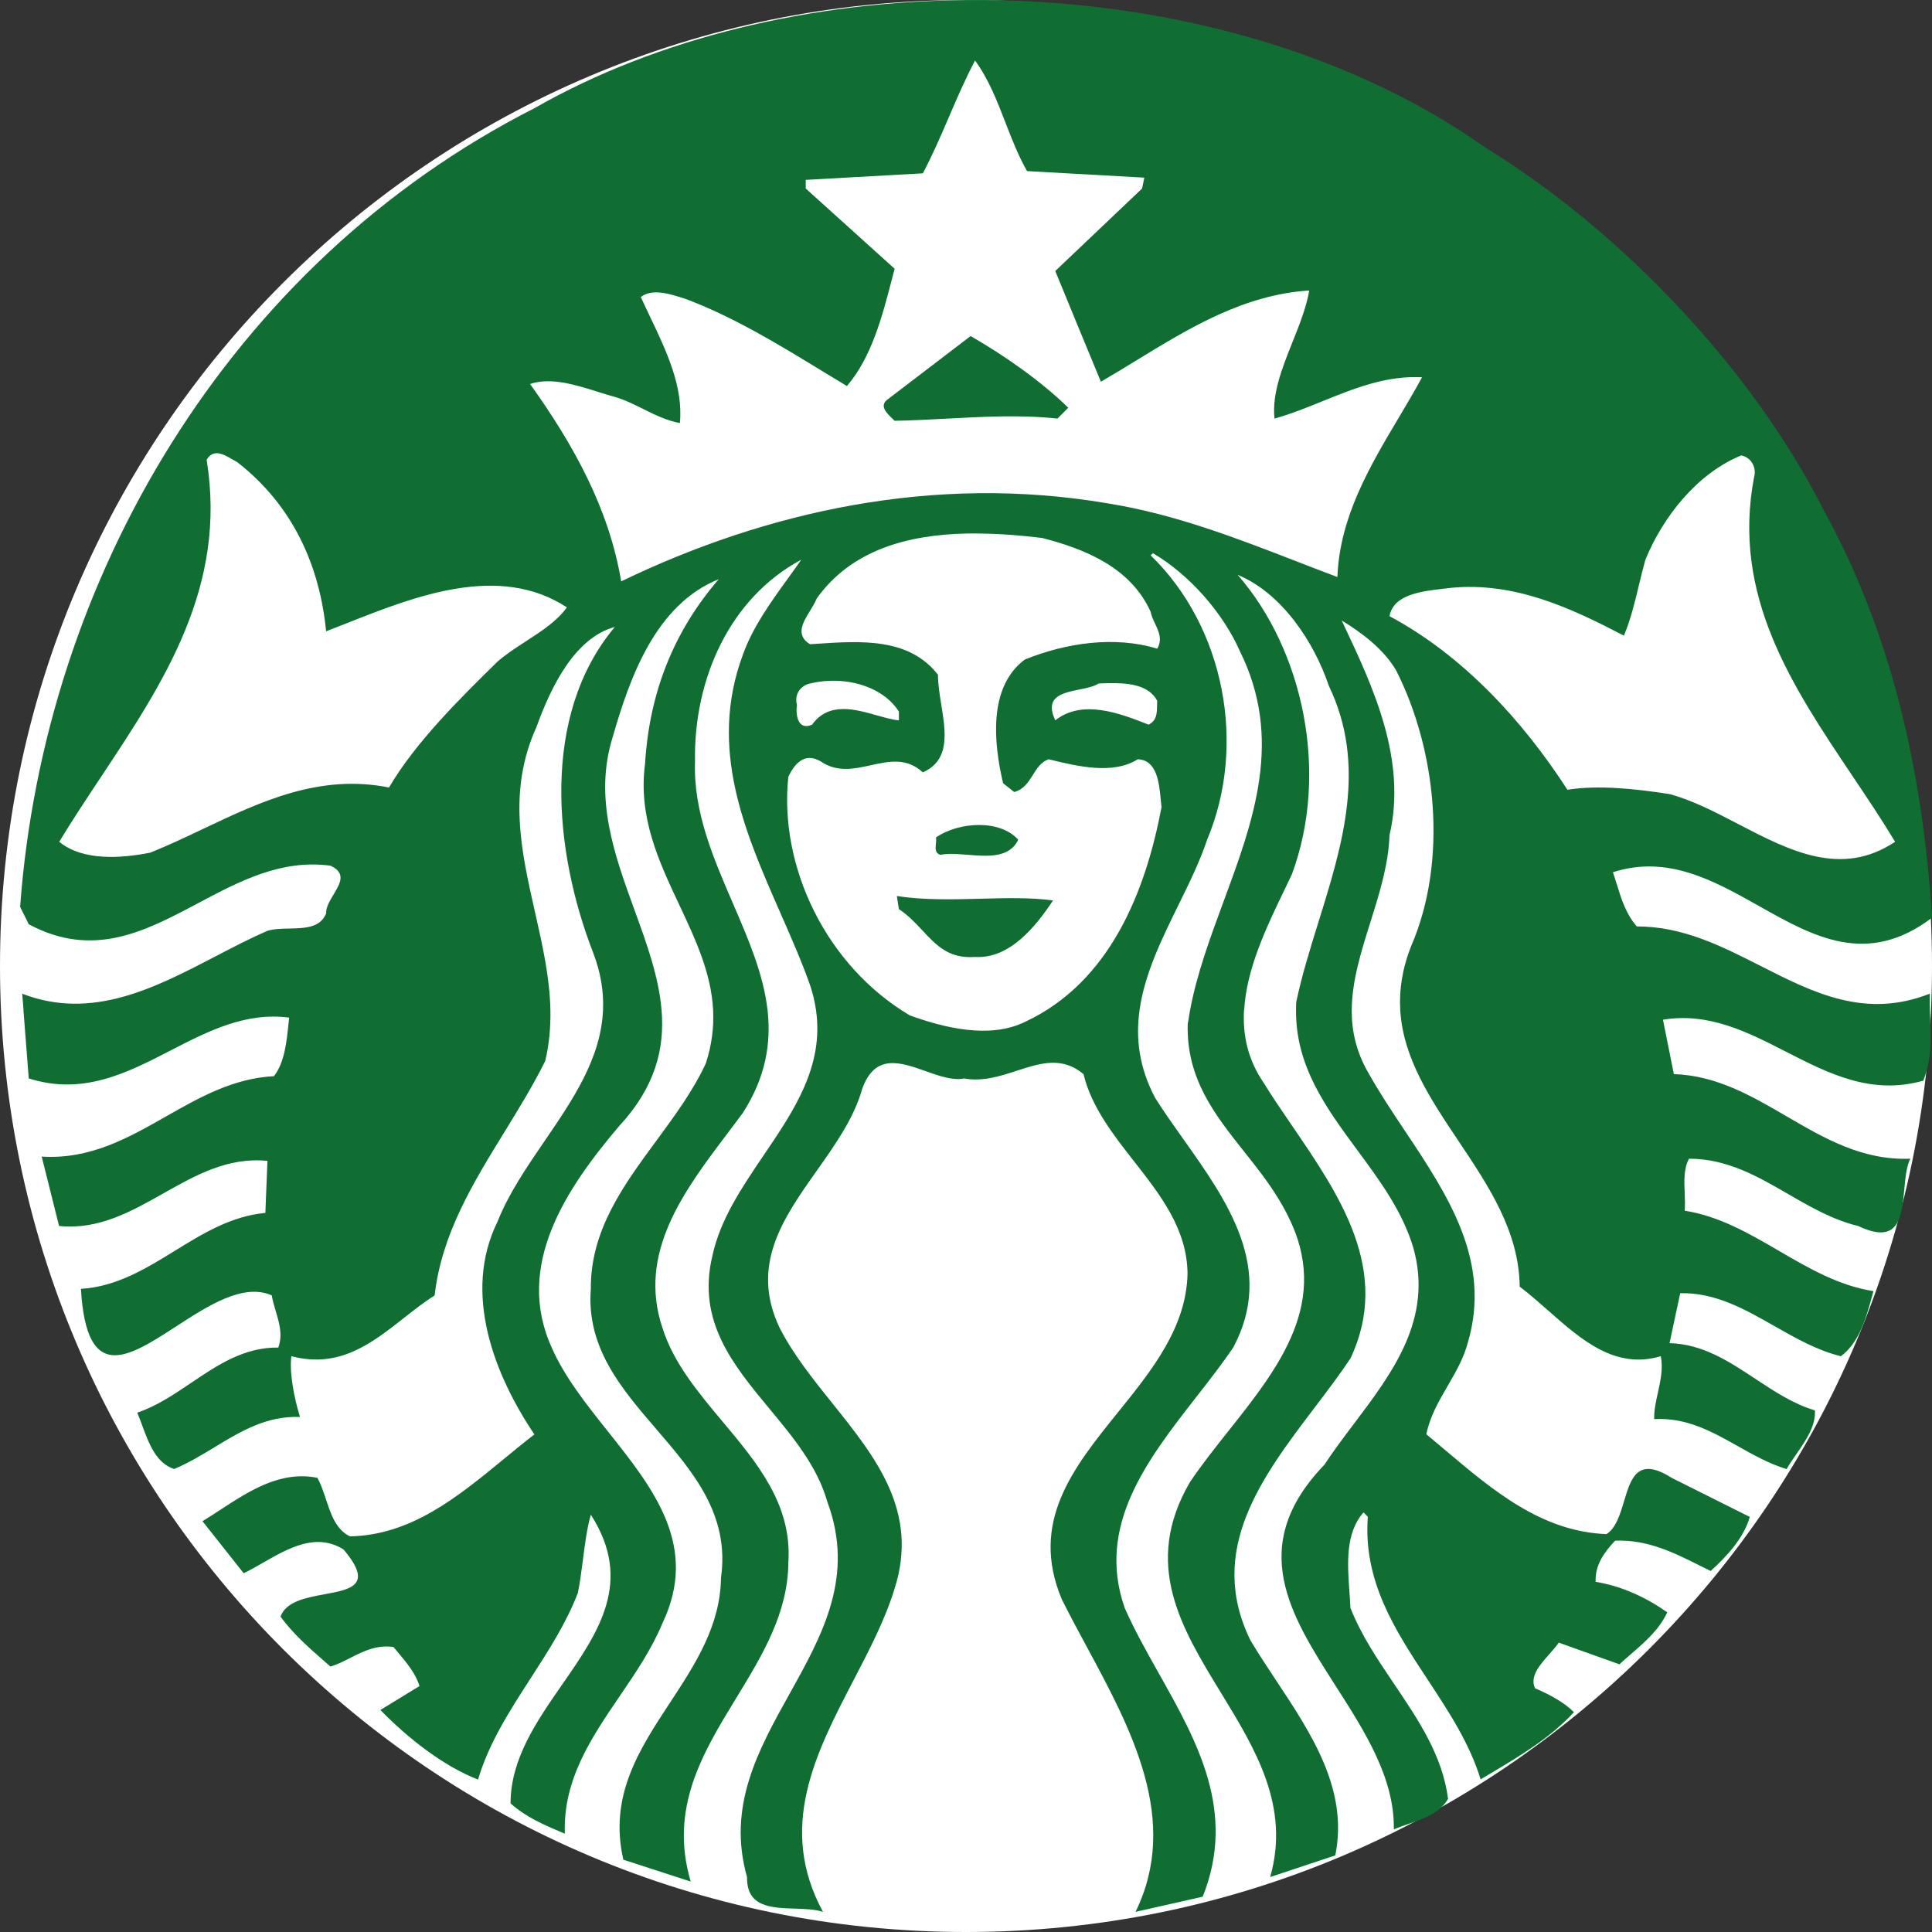
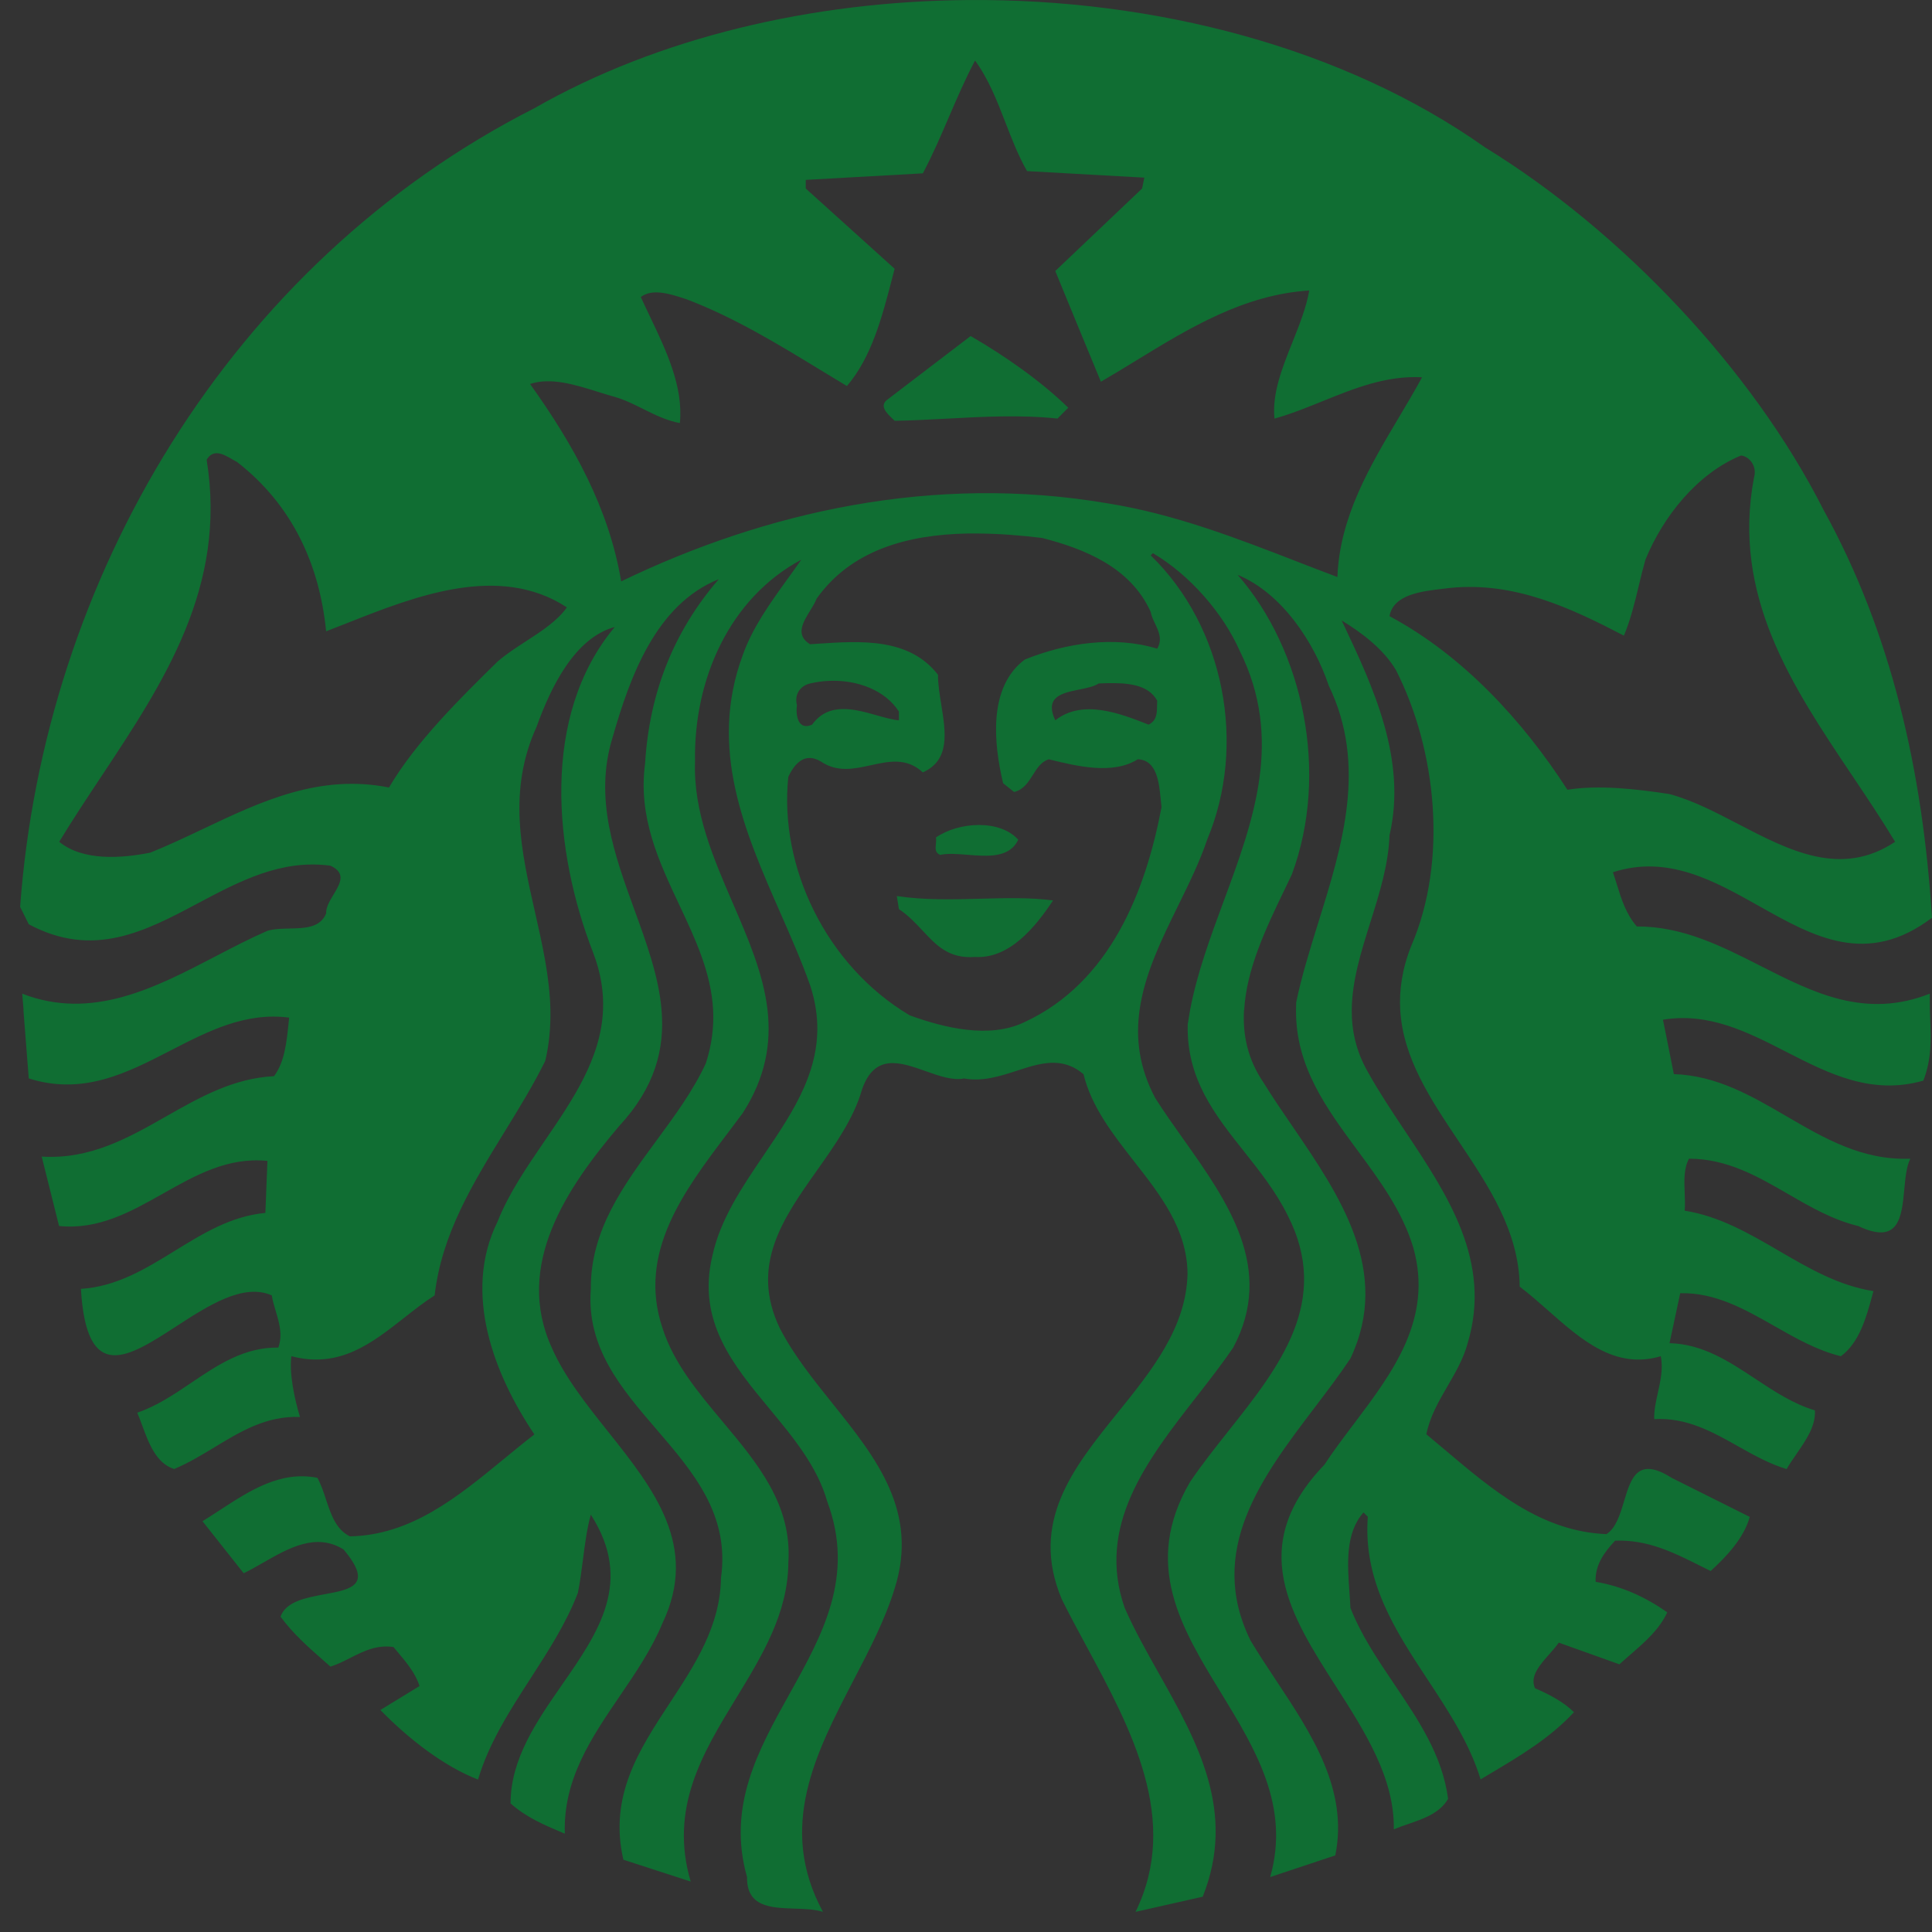
<svg xmlns="http://www.w3.org/2000/svg" width="96" height="96" viewBox="0 0 96 96" fill="none">
  <rect x="0" y="0" width="96" height="96" fill="#333333" stroke="none" />
-   <path d="M96 48C96 74.51 74.51 96 48 96C21.49 96 0 74.51 0 48C0 21.491 21.491 0 48 0C74.51 0 96 21.491 96 48Z" fill="white" />
  <path fill-rule="evenodd" clip-rule="evenodd" d="M95.911 50.637L95.911 50.636L95.911 50.636L95.911 50.635L95.911 50.634L95.911 50.633L95.911 50.632C95.905 50.487 95.899 50.339 95.895 50.189L95.889 49.376C92.685 50.639 90.112 49.332 87.491 48.001C85.555 47.017 83.594 46.021 81.334 46.037C80.795 45.416 80.568 44.686 80.34 43.947L80.339 43.947C80.277 43.745 80.214 43.542 80.145 43.341C82.862 42.465 85.16 43.758 87.408 45.022C90.127 46.552 92.773 48.041 96 45.602C95.536 38.302 93.984 31.445 90.609 25.334C87.082 18.36 80.582 11.49 73.787 7.321C66.789 2.367 57.381 -0.076 48.072 0.002C40.358 0.066 32.709 1.859 26.552 5.378C11.349 13.108 2.188 28.814 1 45.061L1.429 45.926C4.638 47.643 7.212 46.276 9.84 44.881C11.892 43.791 13.976 42.684 16.421 43.016C17.216 43.382 16.902 43.904 16.575 44.448C16.386 44.762 16.192 45.084 16.206 45.387C15.916 46.104 15.149 46.121 14.383 46.138C13.998 46.146 13.613 46.154 13.289 46.251C12.439 46.62 11.584 47.065 10.719 47.516L10.719 47.516C7.704 49.086 4.567 50.72 1.104 49.376C1.13 49.647 1.152 49.917 1.171 50.188H1.164C1.257 51.413 1.429 53.586 1.429 53.586C4.124 54.44 6.305 53.317 8.481 52.196C10.341 51.238 12.197 50.282 14.367 50.565C14.358 50.651 14.35 50.738 14.341 50.825C14.242 51.788 14.14 52.783 13.615 53.475C11.59 53.577 9.922 54.526 8.253 55.474C6.365 56.547 4.476 57.62 2.072 57.47L2.935 60.919C4.893 61.118 6.503 60.21 8.112 59.302C9.721 58.394 11.331 57.486 13.289 57.684L13.186 60.269C11.489 60.427 10.089 61.289 8.689 62.151C7.241 63.042 5.794 63.933 4.021 64.043C4.298 68.797 6.373 67.451 8.743 65.915C10.35 64.872 12.094 63.742 13.504 64.367C13.547 64.63 13.624 64.889 13.702 65.148C13.878 65.74 14.055 66.332 13.829 66.96C12.132 66.937 10.817 67.824 9.502 68.711C8.644 69.29 7.785 69.869 6.82 70.195C6.905 70.394 6.985 70.609 7.066 70.83L7.066 70.83L7.066 70.83C7.397 71.726 7.76 72.708 8.652 72.994C9.347 72.707 9.999 72.312 10.65 71.918C11.952 71.128 13.254 70.34 14.906 70.409C14.62 69.473 14.368 68.214 14.478 67.388C16.855 68.017 18.466 66.751 20.067 65.493L20.067 65.493L20.067 65.493L20.067 65.493L20.067 65.493L20.067 65.492L20.067 65.492L20.068 65.492C20.571 65.097 21.072 64.702 21.597 64.368C21.941 61.327 23.507 58.782 25.071 56.24C25.783 55.082 26.495 53.925 27.091 52.721C27.295 51.872 27.363 51.029 27.35 50.188C27.316 48.553 26.95 46.938 26.583 45.319C25.901 42.307 25.216 39.285 26.663 36.111C27.348 34.206 28.535 31.696 30.548 31.155C26.845 35.578 27.53 42.332 29.47 47.33C29.862 48.346 30.002 49.291 29.964 50.188C29.863 52.596 28.456 54.654 27.056 56.703C26.162 58.011 25.27 59.316 24.721 60.706C22.964 64.266 24.574 68.331 26.553 71.275C26.047 71.666 25.548 72.076 25.048 72.487C22.745 74.38 20.431 76.282 17.388 76.341C16.694 76.003 16.447 75.254 16.198 74.505C16.075 74.131 15.95 73.756 15.77 73.432C13.94 73.069 12.413 74.066 10.932 75.032C10.641 75.222 10.351 75.411 10.062 75.588L12.108 78.173C12.425 78.022 12.751 77.835 13.085 77.643C14.343 76.923 15.709 76.141 17.07 76.992C18.571 78.767 17.448 78.975 16.137 79.216C15.217 79.386 14.205 79.573 13.939 80.331C14.578 81.197 15.338 81.863 16.133 82.56C16.229 82.644 16.325 82.728 16.421 82.813C16.767 82.705 17.09 82.541 17.413 82.377C18.061 82.049 18.71 81.719 19.551 81.838C19.621 81.922 19.692 82.006 19.762 82.091L19.762 82.091L19.762 82.091L19.762 82.091L19.763 82.091L19.763 82.091C20.206 82.62 20.658 83.159 20.844 83.78L18.901 84.969C20.303 86.407 22.067 87.774 23.753 88.425C24.297 86.598 25.334 84.994 26.37 83.389C27.253 82.022 28.136 80.655 28.715 79.149C28.82 78.627 28.893 78.061 28.966 77.498L28.966 77.498C29.068 76.704 29.17 75.916 29.358 75.264C31.49 78.581 29.74 81.103 27.933 83.706C26.665 85.533 25.37 87.399 25.37 89.608C26.133 90.297 27.057 90.688 27.957 91.069L28.066 91.115C27.973 88.424 29.384 86.351 30.797 84.275C31.592 83.107 32.387 81.938 32.917 80.656C34.746 76.83 32.476 73.978 30.208 71.128C29.131 69.775 28.053 68.421 27.416 66.963C25.546 62.862 28.172 59.011 30.761 55.959C32.564 54.012 33.032 52.107 32.873 50.191C32.737 48.544 32.138 46.895 31.528 45.218C30.531 42.476 29.507 39.658 30.436 36.653C31.3 33.633 32.591 30.035 35.716 28.779C33.451 31.401 32.265 34.458 32.053 37.945C31.7 40.597 32.735 42.798 33.752 44.96C34.552 46.66 35.34 48.336 35.435 50.191C35.475 51.031 35.375 51.907 35.073 52.835C34.443 54.198 33.528 55.44 32.615 56.681C30.974 58.911 29.336 61.136 29.358 64.046C29.129 66.961 30.875 68.993 32.62 71.023C34.445 73.147 36.268 75.269 35.826 78.397C35.794 80.792 34.539 82.705 33.289 84.609C31.762 86.934 30.245 89.247 30.975 92.408L34.32 93.493C33.246 89.843 34.916 87.106 36.583 84.375C37.871 82.264 39.157 80.157 39.173 77.635C39.362 74.766 37.635 72.703 35.905 70.638C34.687 69.183 33.468 67.727 32.918 65.988C31.663 62.249 33.986 59.178 36.162 56.3C36.413 55.967 36.663 55.637 36.906 55.308C38.054 53.521 38.323 51.836 38.139 50.19C37.933 48.393 37.178 46.646 36.411 44.872C35.439 42.623 34.449 40.332 34.535 37.841C34.462 33.744 36.257 29.716 39.815 27.812C39.601 28.12 39.38 28.425 39.16 28.731L39.16 28.731L39.16 28.731L39.16 28.731L39.16 28.731L39.159 28.731L39.159 28.731L39.159 28.731L39.159 28.731L39.159 28.732C38.276 29.954 37.395 31.173 36.906 32.553C35.191 37.2 37.008 41.335 38.772 45.352C39.302 46.559 39.828 47.754 40.251 48.949C40.387 49.353 40.486 49.769 40.547 50.19C40.948 52.98 39.453 55.184 37.949 57.4C36.868 58.995 35.781 60.596 35.392 62.428C34.63 65.649 36.424 67.815 38.238 70.004C39.421 71.432 40.612 72.869 41.107 74.615C42.49 78.317 40.869 81.228 39.236 84.159C37.684 86.945 36.121 89.75 37.12 93.271C37.094 94.759 38.306 94.799 39.49 94.838C39.995 94.855 40.496 94.871 40.893 95C38.613 90.795 40.532 87.107 42.415 83.484C43.204 81.968 43.987 80.463 44.453 78.936C45.672 75.107 43.525 72.43 41.359 69.728C40.392 68.521 39.421 67.31 38.744 65.989C37.256 62.88 38.915 60.534 40.587 58.169C41.505 56.871 42.427 55.567 42.835 54.129C43.464 52.327 44.736 52.778 45.994 53.224C46.67 53.464 47.342 53.702 47.908 53.588C48.827 53.756 49.695 53.474 50.528 53.204C51.683 52.828 52.772 52.475 53.839 53.375C54.237 55.003 55.294 56.355 56.35 57.705C57.671 59.393 58.989 61.077 59.008 63.294C58.946 65.97 57.233 68.094 55.541 70.191C53.327 72.937 51.15 75.636 52.76 79.468C53.137 80.228 53.558 81.007 53.986 81.8C56.21 85.92 58.653 90.445 56.424 95L59.762 94.246C61.45 90.025 59.492 86.545 57.583 83.152C56.971 82.065 56.365 80.987 55.885 79.895C54.458 75.812 57.004 72.546 59.46 69.394L59.46 69.394L59.46 69.394L59.46 69.394L59.461 69.394L59.461 69.394L59.461 69.394L59.461 69.394L59.461 69.394C60.095 68.58 60.724 67.774 61.276 66.963C63.371 63.044 60.999 59.701 58.788 56.586L58.788 56.586L58.788 56.586L58.788 56.586C58.301 55.899 57.821 55.224 57.399 54.555C56.594 53.032 56.428 51.586 56.625 50.19C56.875 48.392 57.721 46.671 58.553 44.977L58.553 44.977C59.09 43.884 59.622 42.802 59.984 41.719C61.961 37.012 60.846 31.156 57.178 27.597L57.288 27.487C59.122 28.566 60.774 30.47 61.601 32.339C63.782 36.724 62.29 40.762 60.797 44.798C60.137 46.586 59.476 48.373 59.135 50.189L59.017 50.891C58.947 53.601 60.363 55.385 61.817 57.217C62.602 58.207 63.399 59.211 63.979 60.382C66.166 64.646 63.567 67.922 61.033 71.115C60.364 71.959 59.699 72.797 59.128 73.646C56.756 77.712 58.692 80.879 60.667 84.11C62.377 86.907 64.116 89.752 63.115 93.27L66.35 92.193C67.011 88.934 65.177 86.166 63.405 83.493C62.967 82.832 62.533 82.176 62.141 81.521C59.933 77.043 62.706 73.39 65.331 69.933L65.331 69.932C65.953 69.114 66.565 68.307 67.102 67.502C69.148 63.171 66.571 59.402 64.213 55.953L64.213 55.953C63.713 55.222 63.223 54.506 62.789 53.801C61.995 52.642 61.745 51.419 61.814 50.19H61.822C61.935 48.139 62.934 46.064 63.813 44.239L63.814 44.239C63.944 43.969 64.071 43.704 64.192 43.446C66.062 38.411 64.766 32.305 61.498 28.564C63.69 29.464 65.302 31.912 66.024 34.066C67.939 38.028 66.705 41.991 65.511 45.824L65.511 45.824C65.092 47.171 64.677 48.503 64.406 49.812L64.399 50.189C64.375 52.99 65.906 55.064 67.447 57.153L67.447 57.153C68.562 58.664 69.683 60.183 70.225 61.991C71.222 65.519 69.206 68.19 67.27 70.756C66.758 71.434 66.252 72.105 65.808 72.782C61.922 76.824 64.113 80.249 66.381 83.793C67.825 86.049 69.3 88.355 69.258 90.899C69.481 90.805 69.719 90.723 69.961 90.639C70.736 90.373 71.542 90.096 71.954 89.384C71.677 87.235 70.48 85.463 69.281 83.687C68.456 82.465 67.629 81.242 67.102 79.893C67.09 79.64 67.072 79.378 67.053 79.111C66.953 77.709 66.844 76.174 67.752 75.152L67.966 75.366C67.726 78.577 69.333 81.019 70.945 83.467C71.984 85.045 73.024 86.626 73.571 88.416C73.747 88.31 73.923 88.206 74.099 88.1L74.101 88.1L74.102 88.099C75.555 87.233 77.023 86.359 78.209 85.078C77.708 84.573 76.955 84.18 76.275 83.889C76.004 83.305 76.503 82.739 76.985 82.194C77.156 82.001 77.324 81.81 77.456 81.622L80.468 82.699C80.658 82.525 80.852 82.356 81.044 82.189L81.044 82.189L81.044 82.189C81.76 81.567 82.451 80.966 82.846 80.115C81.766 79.358 80.58 78.813 79.287 78.6C79.246 77.775 79.712 77.13 80.254 76.555C81.862 76.493 83.163 77.144 84.451 77.788L84.452 77.789L84.458 77.792C84.639 77.883 84.82 77.973 85.002 78.062C85.791 77.346 86.661 76.414 86.944 75.374L83.06 73.431C81.37 72.358 81.044 73.444 80.699 74.591C80.501 75.25 80.297 75.929 79.825 76.23C76.601 76.103 74.2 74.073 71.787 72.033C71.484 71.777 71.18 71.521 70.875 71.268C71.046 70.396 71.487 69.635 71.93 68.871C72.326 68.19 72.723 67.506 72.928 66.74C74.141 62.689 71.948 59.399 69.806 56.185L69.805 56.185C69.155 55.21 68.51 54.242 67.966 53.261C67.379 52.231 67.161 51.21 67.168 50.189C67.177 48.736 67.634 47.286 68.094 45.822L68.094 45.822C68.541 44.401 68.993 42.966 69.044 41.504C69.924 37.733 68.212 34.105 66.754 31.016L66.667 30.831C67.676 31.443 68.758 32.264 69.369 33.305C71.38 37.259 71.956 42.765 70.122 47.006C69.671 48.142 69.52 49.199 69.577 50.189C69.719 52.585 71.091 54.634 72.481 56.709C73.971 58.935 75.481 61.19 75.513 63.934C75.992 64.294 76.461 64.708 76.933 65.124C78.581 66.579 80.262 68.062 82.522 67.39C82.647 67.986 82.511 68.604 82.378 69.206C82.279 69.656 82.182 70.097 82.197 70.515C83.805 70.425 85.081 71.143 86.359 71.862C87.138 72.3 87.919 72.739 88.776 72.997C88.92 72.747 89.092 72.498 89.266 72.247L89.266 72.246L89.266 72.246L89.266 72.246L89.267 72.246L89.267 72.245L89.267 72.245L89.267 72.245C89.744 71.554 90.232 70.847 90.181 70.08C89.114 69.764 88.172 69.141 87.23 68.518C85.92 67.651 84.609 66.784 82.958 66.741L83.489 64.259C85.228 64.217 86.697 65.053 88.174 65.894C89.235 66.498 90.3 67.104 91.473 67.39C92.397 66.703 92.733 65.468 93.043 64.329L93.043 64.329L93.09 64.155C91.366 63.886 89.883 63.021 88.4 62.157C86.918 61.294 85.436 60.43 83.712 60.159C83.735 59.875 83.723 59.575 83.711 59.275C83.686 58.668 83.662 58.059 83.926 57.575C85.815 57.575 87.333 58.453 88.854 59.332C89.965 59.975 91.078 60.618 92.337 60.921C94.362 61.883 94.495 60.471 94.623 59.1C94.677 58.525 94.73 57.958 94.922 57.575C92.549 57.669 90.663 56.57 88.779 55.472C87.037 54.456 85.296 53.441 83.173 53.372L82.632 50.669C84.906 50.294 86.831 51.279 88.754 52.263C90.872 53.347 92.989 54.431 95.571 53.696C95.986 52.606 95.95 51.669 95.911 50.637ZM53.082 20.259C51.717 18.929 49.922 17.674 48.23 16.698L44.131 19.828C43.659 20.146 44.051 20.521 44.345 20.802C44.384 20.839 44.422 20.875 44.455 20.909C45.28 20.896 46.134 20.85 47.003 20.804H47.003C48.828 20.706 50.72 20.604 52.546 20.798L53.082 20.259ZM28.169 30.18C24.797 27.975 20.611 29.631 17.266 30.954C16.902 31.098 16.548 31.238 16.205 31.369C15.882 28.096 14.553 25.114 11.782 22.958C11.71 22.922 11.631 22.876 11.547 22.827L11.547 22.827C11.317 22.692 11.052 22.537 10.807 22.521C10.607 22.509 10.416 22.59 10.268 22.846C11.292 29.145 8.143 33.893 5.017 38.608C4.308 39.677 3.6 40.744 2.942 41.828C4.127 42.796 6.031 42.652 7.469 42.367C8.349 42.015 9.219 41.602 10.094 41.187C12.968 39.824 15.884 38.441 19.329 39.131C20.658 36.867 22.89 34.673 24.72 32.876C25.155 32.499 25.654 32.176 26.147 31.857C26.921 31.354 27.683 30.86 28.169 30.18ZM40.353 36.007C39.636 36.328 39.528 35.498 39.6 35.033C39.456 34.494 39.782 34.066 40.25 33.962C40.566 33.888 40.895 33.841 41.218 33.83C42.618 33.777 43.996 34.306 44.666 35.358V35.793C44.345 35.765 43.972 35.659 43.576 35.547C42.465 35.233 41.176 34.868 40.353 36.007ZM57.176 30.402C56.172 28.173 53.872 27.27 51.785 26.731C50.761 26.605 49.699 26.52 48.646 26.51L48.596 26.509H48.596H48.596H48.596H48.596H48.596C48.415 26.508 48.235 26.506 48.055 26.51C45.108 26.569 42.293 27.326 40.574 29.751C40.509 29.931 40.386 30.13 40.259 30.336C39.901 30.916 39.506 31.559 40.249 32.011L40.43 32L40.605 31.988C42.78 31.843 45.176 31.684 46.607 33.526C46.607 33.995 46.69 34.506 46.772 35.018C46.993 36.393 47.215 37.776 45.854 38.378C45.05 37.634 44.17 37.827 43.273 38.024C42.443 38.206 41.598 38.391 40.789 37.838C39.997 37.37 39.496 37.916 39.171 38.599C38.703 43.056 41.036 47.974 45.205 50.454C46.894 51.063 49.165 51.642 50.929 50.778C55.169 48.803 56.926 44.276 57.716 40.106C57.701 39.993 57.689 39.865 57.676 39.728L57.676 39.728C57.598 38.903 57.489 37.76 56.535 37.728C55.301 38.508 53.514 38.071 52.189 37.747L52.111 37.728C51.736 37.849 51.531 38.174 51.323 38.505C51.094 38.868 50.86 39.239 50.391 39.354L49.844 38.918C49.376 36.943 49.088 34.139 50.923 32.772C52.973 31.945 55.381 31.584 57.502 32.233C57.766 31.777 57.581 31.386 57.397 30.994L57.397 30.994C57.305 30.8 57.213 30.605 57.176 30.402ZM54.776 33.955C54.855 33.952 54.933 33.949 55.012 33.946C56.015 33.927 57.062 34.003 57.501 34.819C57.495 34.9 57.494 34.984 57.493 35.068C57.488 35.433 57.483 35.804 57.073 36.007L57.053 35.999C55.689 35.462 53.795 34.717 52.436 35.793C51.883 34.615 52.782 34.434 53.632 34.262C54.002 34.187 54.362 34.114 54.591 33.962C54.653 33.96 54.714 33.957 54.775 33.955L54.776 33.955ZM70.661 18.747C68.889 18.653 67.308 19.292 65.728 19.931C64.936 20.252 64.144 20.572 63.328 20.8C63.201 19.557 63.714 18.272 64.225 16.994C64.569 16.133 64.911 15.274 65.056 14.434C61.803 14.643 59.105 16.293 56.429 17.93C55.855 18.282 55.281 18.633 54.703 18.968C53.944 17.136 53.188 15.302 52.436 13.466L56.75 9.367L56.86 8.827L51.034 8.502C50.601 7.744 50.281 6.918 49.962 6.094L49.962 6.094L49.962 6.094C49.542 5.009 49.123 3.928 48.449 3.008C47.964 3.925 47.558 4.868 47.152 5.811C46.747 6.755 46.341 7.697 45.856 8.613L40.037 8.938V9.367L44.454 13.355C44.413 13.513 44.371 13.671 44.33 13.83L44.329 13.833L44.329 13.835L44.329 13.835C43.831 15.747 43.309 17.753 42.083 19.182C41.648 18.921 41.214 18.657 40.779 18.392L40.778 18.391L40.778 18.391L40.778 18.391L40.778 18.391L40.778 18.391C38.629 17.081 36.467 15.764 34.108 14.868L33.986 14.829C33.313 14.61 32.416 14.317 31.841 14.758C31.987 15.08 32.142 15.405 32.299 15.734L32.299 15.734L32.299 15.734L32.299 15.734C33.108 17.429 33.96 19.214 33.783 21.022C33.122 20.9 32.539 20.61 31.96 20.322L31.96 20.322C31.5 20.092 31.042 19.864 30.549 19.722C30.278 19.648 29.996 19.56 29.709 19.47C28.584 19.117 27.37 18.735 26.339 19.08C28.497 22.098 30.257 25.256 30.866 28.888C38.022 25.434 46.367 23.534 55.029 25.01C58.352 25.539 61.455 26.742 64.462 27.909C65.131 28.168 65.794 28.425 66.455 28.673C66.566 25.69 68.068 23.166 69.51 20.742L69.51 20.742L69.51 20.742L69.51 20.742C69.908 20.072 70.302 19.409 70.661 18.747ZM86.375 40.948C85.228 40.351 84.088 39.757 82.95 39.456C81.333 39.206 79.433 38.991 77.884 39.243C75.659 35.795 72.674 32.557 69.044 30.617C69.238 29.538 70.625 29.379 71.743 29.251C71.853 29.238 71.961 29.226 72.064 29.213C75.263 28.893 78.064 30.217 80.69 31.584C81.024 30.796 81.23 29.942 81.434 29.089L81.434 29.088C81.537 28.659 81.641 28.23 81.76 27.81C82.627 25.688 84.325 23.528 86.516 22.632C86.981 22.703 87.305 23.21 87.159 23.711C86.036 29.595 89.053 34.091 92.034 38.536L92.034 38.536C92.768 39.63 93.5 40.72 94.167 41.828C91.494 43.612 88.917 42.271 86.375 40.948ZM44.563 44.524L44.666 45.173C45.138 45.487 45.5 45.874 45.846 46.245C46.531 46.979 47.156 47.647 48.448 47.551C50.172 47.653 51.466 46.038 52.324 44.744C51.214 44.591 49.988 44.623 48.73 44.657H48.73H48.729C47.344 44.694 45.919 44.731 44.563 44.524ZM46.504 41.932C46.516 41.82 46.528 41.709 46.505 41.614C47.081 41.217 47.878 40.993 48.646 40.993C49.414 40.993 50.146 41.222 50.595 41.724C50.164 42.641 49.085 42.555 48.074 42.474C47.577 42.434 47.097 42.396 46.719 42.478C46.457 42.381 46.481 42.156 46.504 41.932Z" fill="#106E33" />
</svg>